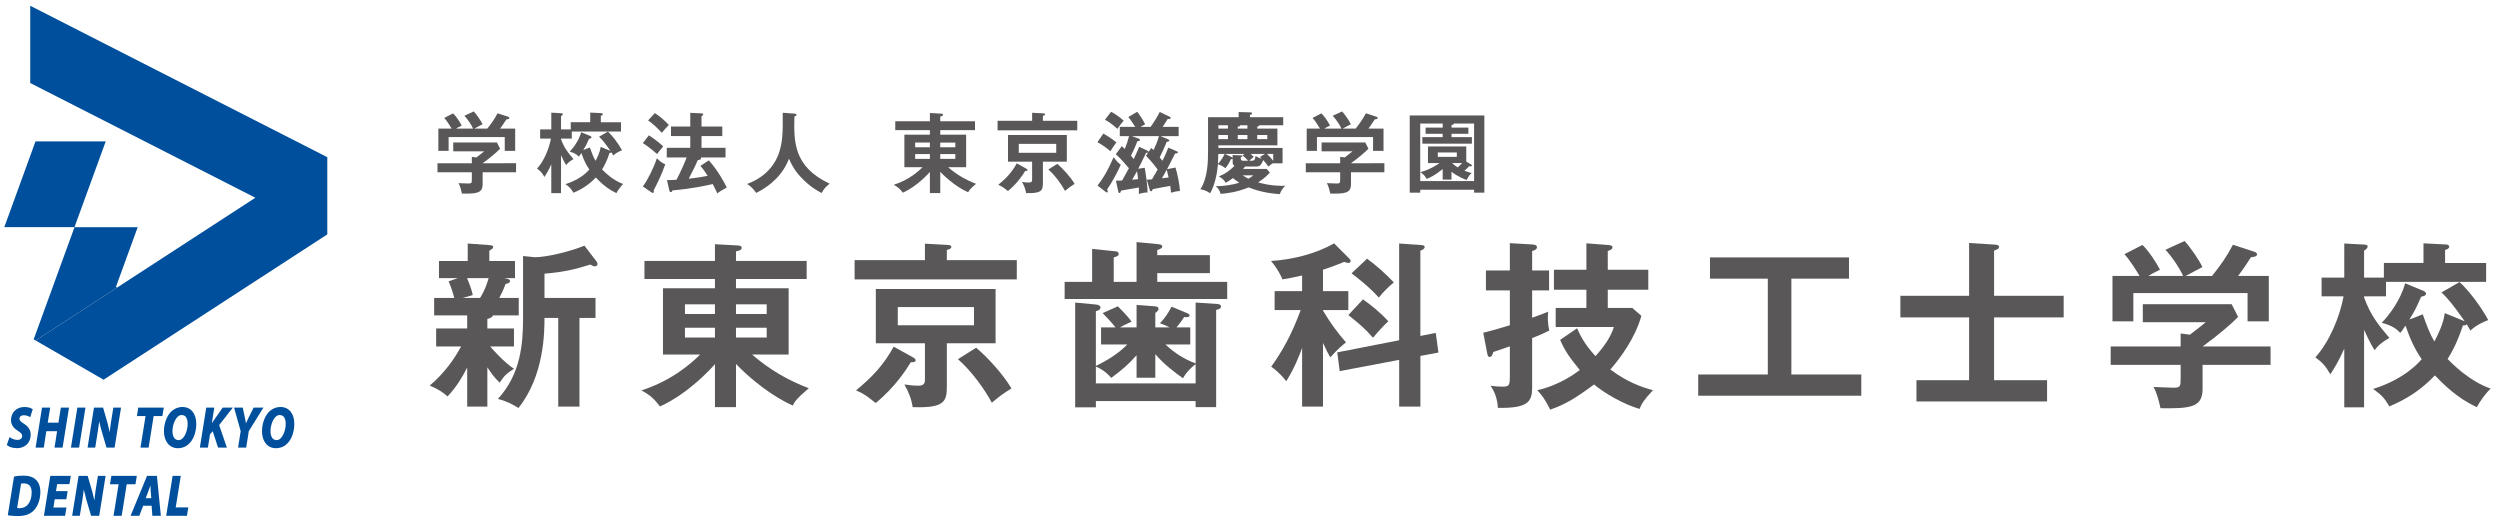
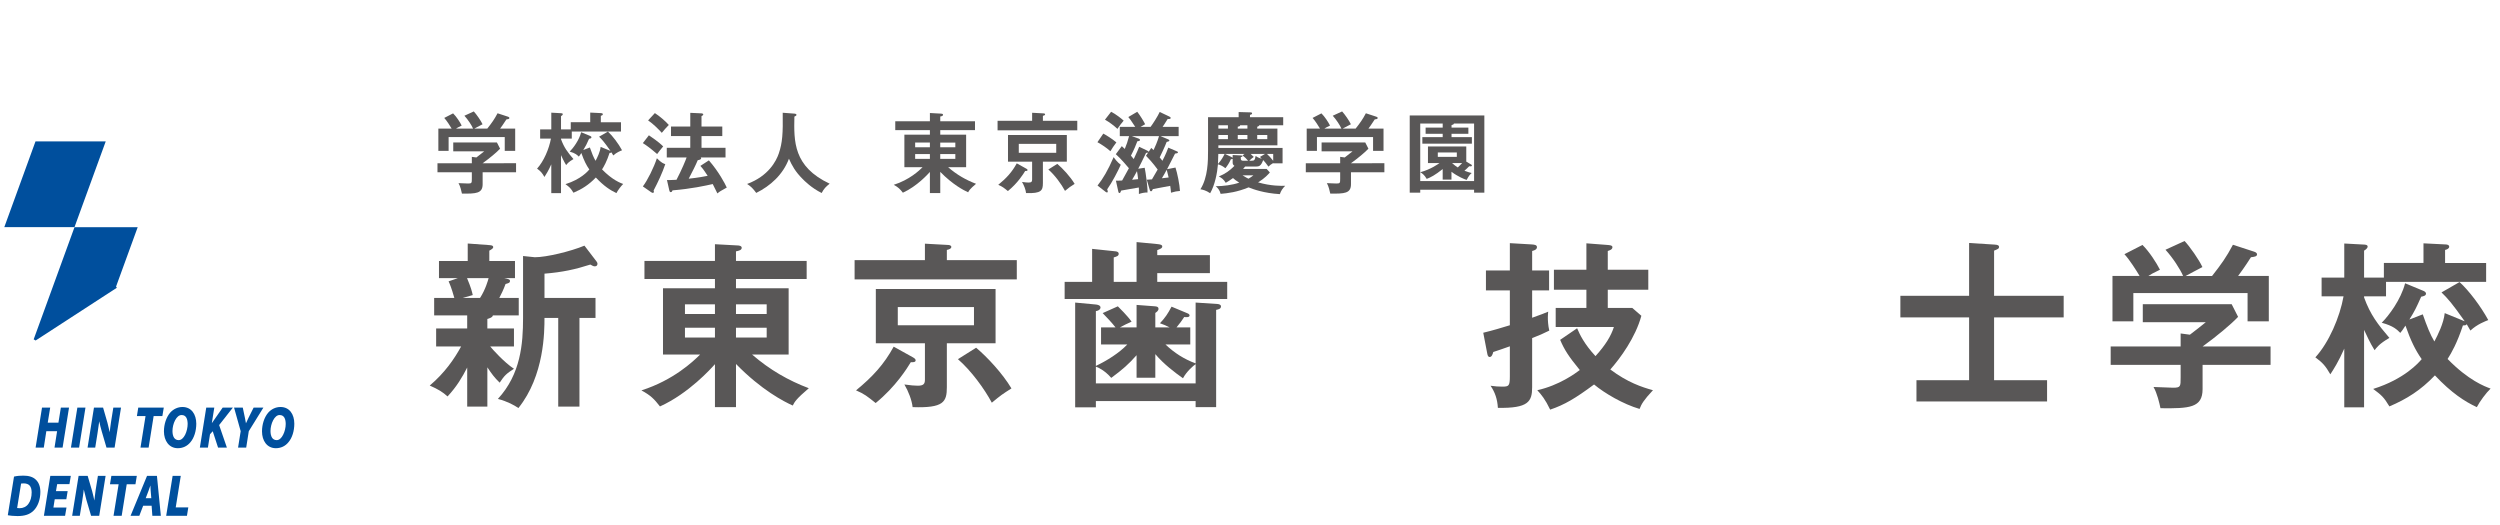
<svg xmlns="http://www.w3.org/2000/svg" version="1.1" x="0px" y="0px" width="181px" height="38px" viewBox="0 0.12 181 38" enable-background="new 0 0.12 181 38" xml:space="preserve">
  <defs>
</defs>
-   <polygon fill="#004F9D" points="23.697,11.501 23.697,17.09 23.696,17.09 7.498,27.611 2.58,24.772 18.487,14.436 2.189,6.13   2.189,0.537 23.696,11.501 " />
  <polygon fill="#004F9D" points="9.968,16.571 8.402,20.869 8.459,20.954 2.58,24.772 2.438,24.689 5.393,16.571 " />
  <polygon fill="#004F9D" points="7.654,10.358 5.393,16.566 0.311,16.566 2.57,10.358 " />
-   <path fill="#004F9D" d="M2.221,31.582c0-0.356-0.193-0.602-0.489-0.785c-0.198-0.13-0.328-0.225-0.323-0.362  c0-0.133,0.097-0.249,0.314-0.249H1.74c0.176-0.002,0.334,0.068,0.4,0.111l0.047,0.031l0.184-0.583l-0.028-0.013  c-0.104-0.07-0.282-0.146-0.575-0.146c-0.537,0-0.973,0.367-0.973,0.951c0,0.382,0.254,0.622,0.509,0.783  c0.214,0.135,0.298,0.225,0.3,0.364c-0.002,0.192-0.153,0.284-0.331,0.286c-0.21,0-0.4-0.079-0.537-0.175l-0.046-0.033l-0.018,0.054  l-0.177,0.521l0.019,0.018c0.12,0.106,0.369,0.207,0.703,0.214C1.758,32.57,2.221,32.23,2.221,31.582" />
  <polygon fill="#004F9D" points="4.134,31.34 3.947,32.524 4.532,32.524 4.998,29.63 4.406,29.63 4.23,30.723 3.456,30.723   3.634,29.63 3.042,29.63 2.578,32.524 3.171,32.524 3.354,31.34 " />
  <polygon fill="#004F9D" points="6.188,29.63 5.601,29.63 5.137,32.524 5.727,32.524 " />
  <path fill="#004F9D" d="M8.762,29.63H8.205l-0.17,1.06c-0.04,0.282-0.073,0.513-0.09,0.726c-0.044-0.214-0.098-0.428-0.165-0.685  L7.463,29.63h-0.66L6.34,32.524h0.554l0.163-1.021c0.053-0.332,0.095-0.635,0.128-0.881c0.047,0.238,0.104,0.462,0.187,0.75  l0.337,1.152h0.588L8.762,29.63" />
  <polygon fill="#004F9D" points="9.912,30.241 10.537,30.241 10.172,32.524 10.761,32.524 11.124,30.241 11.756,30.241 11.858,29.63   10.01,29.63 " />
  <path fill="#004F9D" d="M13.211,29.586c-0.356,0-0.674,0.162-0.9,0.421c-0.278,0.334-0.442,0.833-0.442,1.348  c0.003,0.667,0.363,1.215,1.003,1.215h0.006c0.365,0,0.68-0.155,0.904-0.427c0.277-0.319,0.429-0.829,0.429-1.346  C14.208,30.117,13.865,29.589,13.211,29.586 M13.586,30.814c0,0.257-0.069,0.558-0.183,0.785c-0.119,0.233-0.282,0.386-0.461,0.386  h-0.004c-0.309,0-0.446-0.261-0.451-0.652c0-0.259,0.068-0.556,0.188-0.781c0.121-0.233,0.284-0.386,0.478-0.384  C13.486,30.171,13.582,30.468,13.586,30.814" />
  <polygon fill="#004F9D" points="16.122,29.63 15.455,30.588 15.336,30.758 15.515,29.63 14.932,29.63 14.926,29.669 14.47,32.524   15.053,32.524 15.205,31.56 15.402,31.342 15.787,32.524 16.426,32.524 15.866,30.895 16.859,29.63 " />
  <path fill="#004F9D" d="M18.363,29.63l-0.367,0.732c-0.075,0.16-0.133,0.284-0.188,0.406c-0.019-0.107-0.038-0.227-0.074-0.39  l-0.157-0.748h-0.631l0.479,1.708l-0.189,1.187h0.589l0.187-1.187l1.058-1.708H18.363" />
  <path fill="#004F9D" d="M20.31,29.586c-0.355,0-0.676,0.162-0.9,0.421c-0.279,0.334-0.441,0.833-0.441,1.348  c0,0.667,0.357,1.215,1.003,1.215h0.001c0.366,0,0.686-0.155,0.905-0.427c0.279-0.319,0.43-0.829,0.43-1.346  C21.307,30.117,20.964,29.589,20.31,29.586 M20.686,30.814c0,0.257-0.07,0.558-0.188,0.785c-0.115,0.233-0.281,0.386-0.459,0.386  h-0.003c-0.313,0-0.445-0.261-0.452-0.652c0-0.259,0.07-0.556,0.189-0.781c0.121-0.233,0.286-0.386,0.473-0.384  C20.587,30.171,20.682,30.468,20.686,30.814" />
  <path fill="#004F9D" d="M1.69,34.556c-0.224,0-0.443,0.017-0.648,0.063l-0.028,0.006L1.01,34.654l-0.445,2.765l0.041,0.011  c0.119,0.024,0.366,0.05,0.656,0.053h0.005c0.513,0,0.875-0.114,1.155-0.384c0.305-0.29,0.5-0.798,0.5-1.361  c0-0.399-0.12-0.694-0.329-0.89C2.389,34.646,2.079,34.556,1.69,34.556 M1.415,36.915L1.24,36.9l0.287-1.771l0.189-0.013  c0.394,0.006,0.57,0.212,0.576,0.65c0,0.342-0.083,0.63-0.238,0.837C1.906,36.806,1.678,36.915,1.415,36.915" />
  <polygon fill="#004F9D" points="3.179,37.463 4.712,37.463 4.814,36.865 3.868,36.865 3.962,36.266 4.802,36.266 4.808,36.23   4.898,35.679 4.052,35.679 4.14,35.169 5.028,35.169 5.127,34.572 3.643,34.572 " />
  <path fill="#004F9D" d="M6.92,35.629c-0.039,0.283-0.07,0.516-0.09,0.728c-0.045-0.211-0.093-0.434-0.161-0.686l-0.322-1.099H5.691  l-0.467,2.891h0.553l0.168-1.021c0.051-0.329,0.095-0.634,0.121-0.885c0.055,0.241,0.109,0.465,0.189,0.756l0.34,1.149h0.589  l0.462-2.891H7.089L6.92,35.629" />
  <polygon fill="#004F9D" points="9.906,34.572 8.063,34.572 7.962,35.18 8.589,35.18 8.22,37.463 8.81,37.463 9.175,35.18   9.807,35.18 " />
  <path fill="#004F9D" d="M10.646,34.572l-1.193,2.891h0.634l0.278-0.728h0.612l0.053,0.728h0.615l-0.283-2.891H10.646z   M10.954,36.192h-0.405l0.207-0.545l0.133-0.38l0.018,0.362L10.954,36.192z" />
  <polygon fill="#004F9D" points="13.088,34.572 12.498,34.572 12.493,34.604 12.032,37.463 13.535,37.463 13.633,36.856   12.723,36.856 " />
  <path fill="#595757" d="M37.363,11.939v0.654h-2.42v0.865c0,0.666-0.47,0.692-1.498,0.678c-0.039-0.184-0.12-0.539-0.248-0.756  c0.108,0.007,0.597,0.026,0.692,0.026c0.272,0,0.272-0.038,0.272-0.368v-0.445h-2.488v-0.654h2.488v-0.463l0.33,0.044  c0.21-0.158,0.458-0.354,0.565-0.444h-2.241v-0.642h3.162l0.229,0.451c-0.235,0.254-0.77,0.699-1.265,1.053H37.363z M34.252,9.432  c-0.109-0.247-0.362-0.641-0.629-0.933l0.68-0.311c0.189,0.203,0.514,0.667,0.634,0.928c-0.069,0.037-0.571,0.298-0.596,0.316h0.938  c0.331-0.419,0.509-0.666,0.744-1.111l0.756,0.248c0.038,0.013,0.101,0.039,0.101,0.096c0,0.075-0.101,0.088-0.216,0.101  c-0.223,0.35-0.374,0.553-0.456,0.666h1.091v1.613h-0.756v-1.003H32.48v1.003h-0.743V9.432h0.964  c-0.106-0.184-0.361-0.583-0.538-0.774l0.641-0.33c0.242,0.235,0.502,0.641,0.622,0.883c-0.229,0.108-0.361,0.184-0.412,0.221  H34.252z" />
  <path fill="#595757" d="M40.617,14.105h-0.704v-2.089c-0.21,0.477-0.382,0.737-0.496,0.916c-0.171-0.3-0.273-0.413-0.533-0.604  c0.483-0.527,0.869-1.428,1.003-2.172h-0.781V9.49h0.808V8.277l0.691,0.038c0.046,0,0.141,0.006,0.141,0.069  c0,0.057-0.064,0.108-0.128,0.146v0.96h0.705v-0.52h1.409V8.271L43.5,8.308c0.045,0,0.146,0.008,0.146,0.083  c0,0.064-0.083,0.101-0.146,0.115v0.464h1.46v0.672h-3.563v0.515h-0.78v0.038c0.223,0.616,0.488,0.96,0.902,1.442  c-0.356,0.203-0.465,0.349-0.528,0.438c-0.158-0.248-0.311-0.59-0.374-0.724V14.105z M42.706,9.953  c0.051,0.019,0.114,0.051,0.114,0.108c0,0.077-0.101,0.095-0.171,0.107c-0.179,0.401-0.229,0.509-0.42,0.813l0.477-0.183  c0.146,0.419,0.267,0.724,0.413,0.965c0.121-0.229,0.329-0.641,0.367-1.01l0.712,0.291c-0.444-0.634-0.609-0.818-0.825-1.028  l0.642-0.368c0.329,0.299,0.761,0.87,1.021,1.352c-0.095,0.039-0.394,0.146-0.634,0.375c-0.059-0.094-0.097-0.171-0.135-0.229  c-0.019,0.038-0.037,0.045-0.134,0.045c-0.208,0.629-0.399,0.966-0.545,1.194c0.743,0.762,1.32,0.978,1.53,1.054  c-0.159,0.153-0.395,0.47-0.489,0.661c-0.426-0.198-0.902-0.501-1.491-1.129c-0.509,0.532-1.01,0.844-1.619,1.103  c-0.204-0.336-0.28-0.399-0.578-0.622c1.117-0.349,1.625-0.94,1.727-1.061c-0.222-0.317-0.387-0.647-0.578-1.193  c-0.102,0.158-0.127,0.19-0.184,0.26c-0.114-0.113-0.242-0.248-0.66-0.362c0.254-0.254,0.68-0.819,0.831-1.403L42.706,9.953z" />
  <path fill="#595757" d="M46.98,9.915c0.711,0.482,0.92,0.692,1.034,0.807c-0.107,0.113-0.368,0.457-0.438,0.552  c-0.477-0.412-0.743-0.61-1.034-0.793L46.98,9.915z M46.543,13.616c0.335-0.437,0.799-1.372,1.015-2.039  c0.33,0.338,0.502,0.395,0.609,0.426c-0.209,0.623-0.532,1.314-0.844,1.905c0.013,0.031,0.019,0.058,0.019,0.088  c0,0.052-0.032,0.09-0.07,0.09c-0.019,0-0.069-0.013-0.119-0.045L46.543,13.616z M47.412,8.308c0.348,0.222,0.762,0.579,1.01,0.858  c-0.268,0.285-0.3,0.317-0.508,0.571c-0.217-0.241-0.604-0.635-0.991-0.901L47.412,8.308z M51.323,11.731  c0.711,0.812,1.181,1.708,1.295,1.968c-0.456,0.253-0.509,0.279-0.679,0.425c-0.059-0.108-0.287-0.583-0.337-0.679  c-0.534,0.12-1.524,0.342-2.909,0.457c-0.031,0.077-0.057,0.128-0.133,0.128c-0.051,0-0.082-0.039-0.107-0.146l-0.165-0.73  c0.127,0.005,0.247,0.005,0.691-0.018c0.388-0.744,0.661-1.41,0.73-1.614h-1.435v-0.699h1.701v-0.85H48.58V9.28h1.396V8.289  l0.813,0.038c0.075,0.006,0.127,0.038,0.127,0.076c0,0.057-0.057,0.095-0.127,0.121V9.28h1.505v0.691H50.79v0.85h1.738v0.699h-1.796  c0.02,0.02,0.031,0.033,0.031,0.065c0,0.087-0.165,0.12-0.246,0.132c-0.146,0.356-0.375,0.808-0.654,1.34  c0.717-0.075,1.18-0.17,1.371-0.208c-0.324-0.501-0.444-0.629-0.527-0.719L51.323,11.731z" />
  <path fill="#595757" d="M57.514,8.346c0.114,0.008,0.152,0.051,0.152,0.095c0,0.045-0.069,0.089-0.152,0.121  c-0.037,1.791-0.082,3.619,2.553,4.857c-0.286,0.229-0.414,0.362-0.578,0.674c-0.729-0.356-1.264-0.895-1.391-1.028  c-0.521-0.521-0.762-0.966-0.978-1.454c-0.431,1.149-1.34,1.968-2.368,2.476c-0.236-0.317-0.375-0.463-0.661-0.648  c1.55-0.571,2.108-1.664,2.292-2.203c0.268-0.786,0.307-1.448,0.286-2.953L57.514,8.346z" />
  <path fill="#595757" d="M68.073,14.099h-0.749v-1.53c-0.141,0.158-0.934,1.04-1.956,1.503c-0.209-0.266-0.323-0.387-0.661-0.572  c1.138-0.362,1.842-1.028,2.09-1.277h-1.32V9.871h1.848V9.541h-2.508V8.899h2.508V8.302l0.813,0.045c0.038,0,0.14,0.012,0.14,0.083  c0,0.081-0.102,0.107-0.203,0.125v0.344h2.515v0.642h-2.515v0.331h1.873v2.354h-1.303c0.63,0.548,1.297,0.928,2.02,1.201  c-0.438,0.375-0.501,0.476-0.571,0.616c-0.311-0.14-1.117-0.553-2.019-1.479V14.099z M67.324,10.441h-1.067v0.342h1.067V10.441z   M67.324,11.273h-1.067v0.349h1.067V11.273z M68.073,10.784h1.093v-0.342h-1.093V10.784z M68.073,11.622h1.093v-0.349h-1.093V11.622  z" />
  <path fill="#595757" d="M74.725,8.284l0.813,0.044c0.033,0,0.127,0.006,0.127,0.07c0,0.064-0.075,0.089-0.159,0.109v0.361h2.489  v0.686h-5.771V8.867h2.502V8.284z M74.299,12.328c0.052,0.031,0.096,0.057,0.096,0.108c0,0.07-0.107,0.07-0.172,0.063  c-0.127,0.21-0.533,0.87-1.251,1.454c-0.291-0.234-0.399-0.324-0.698-0.452c0.591-0.482,0.997-0.926,1.34-1.554L74.299,12.328z   M75.505,13.388c0,0.527-0.114,0.749-1.218,0.711c-0.025-0.241-0.146-0.558-0.293-0.806c0.229,0.031,0.361,0.044,0.477,0.044  c0.209,0,0.254-0.07,0.254-0.216v-1.295h-1.746V9.895h4.26v1.931h-1.733V13.388z M73.76,11.185h2.711v-0.647H73.76V11.185z   M76.547,11.984c0.387,0.324,0.939,0.915,1.257,1.449c-0.329,0.208-0.368,0.235-0.698,0.507c-0.26-0.489-0.736-1.143-1.207-1.549  L76.547,11.984z" />
  <path fill="#595757" d="M79.879,9.793c0.18,0.096,0.629,0.363,0.947,0.636c-0.197,0.259-0.293,0.412-0.433,0.64  c-0.254-0.234-0.653-0.5-0.939-0.654L79.879,9.793z M79.461,13.553c0.406-0.515,0.742-1.079,1.168-2.057  c0.082,0.12,0.267,0.375,0.515,0.552c-0.178,0.407-0.629,1.283-0.984,1.779c0.013,0.031,0.044,0.125,0.044,0.145  c0,0.045-0.02,0.083-0.057,0.083c-0.045,0-0.088-0.038-0.108-0.051L79.461,13.553z M80.445,8.213  c0.317,0.153,0.787,0.521,0.908,0.642c-0.16,0.184-0.313,0.387-0.451,0.596C80.623,9.191,80.331,8.975,80,8.784L80.445,8.213z   M85.162,11.057c0.089,0.038,0.121,0.051,0.121,0.089c0,0.07-0.076,0.076-0.21,0.095c-0.19,0.374-0.47,0.927-0.577,1.129l0.609-0.12  c0.133,0.399,0.305,1.25,0.324,1.695c-0.204,0.013-0.388,0.044-0.648,0.126c-0.013-0.171-0.025-0.298-0.057-0.495  c-0.203,0.045-1.08,0.204-1.257,0.234c-0.044,0.109-0.077,0.159-0.134,0.159c-0.058,0-0.083-0.064-0.102-0.139l-0.203-0.698  c0.095-0.007,0.12-0.007,0.375-0.027c0.151-0.254,0.17-0.285,0.412-0.711c-0.013-0.019-0.375-0.527-0.845-0.997l0.159-0.235  c-0.038,0.02-0.069,0.025-0.152,0.025c-0.248,0.528-0.526,1.067-0.571,1.15l0.47-0.071c0.076,0.343,0.228,1.505,0.203,1.791  c-0.216-0.007-0.432,0.044-0.623,0.108c0.007-0.229,0-0.357-0.005-0.47c-0.338,0.063-0.673,0.121-1.277,0.222  c-0.051,0.14-0.069,0.178-0.134,0.178c-0.037,0-0.057-0.045-0.07-0.089l-0.177-0.807c0.241,0,0.337,0,0.451-0.012  c0.095-0.158,0.133-0.234,0.489-0.888c-0.033-0.045-0.591-0.706-0.947-1.016l0.432-0.583c0.064,0.057,0.102,0.087,0.217,0.203  c0.133-0.318,0.216-0.571,0.311-0.928h-0.673V9.304h1.117c-0.311-0.488-0.419-0.615-0.501-0.71l0.647-0.382  c0.21,0.267,0.451,0.661,0.572,0.902c-0.052,0.032-0.279,0.166-0.331,0.19h0.725c0.146-0.19,0.514-0.755,0.66-1.078l0.68,0.323  c0.075,0.039,0.113,0.058,0.113,0.109c0,0.088-0.102,0.082-0.215,0.075c-0.261,0.42-0.293,0.464-0.369,0.571h1.162v0.674h-1.308  l0.515,0.216c0.095,0.039,0.12,0.058,0.12,0.096c0,0.063-0.051,0.068-0.196,0.106c-0.115,0.318-0.413,0.94-0.502,1.119  c0.03,0.038,0.07,0.082,0.196,0.247c0.044-0.082,0.254-0.482,0.425-0.952L85.162,11.057z M82.997,10.994  c0.114,0.05,0.146,0.075,0.165,0.12l0.191-0.285c0.07,0.064,0.107,0.101,0.164,0.159c0.09-0.178,0.293-0.647,0.395-1.01h-1.963  l0.483,0.172c0.05,0.018,0.101,0.043,0.101,0.102c0,0.069-0.057,0.083-0.189,0.095c-0.102,0.267-0.217,0.565-0.464,1.041  c0.058,0.076,0.114,0.14,0.203,0.248c0.254-0.552,0.286-0.616,0.394-0.89L82.997,10.994z M82.4,13.09  c-0.031-0.279-0.057-0.439-0.082-0.579c-0.152,0.287-0.216,0.395-0.355,0.624C82.147,13.115,82.261,13.102,82.4,13.09 M84.61,12.969  c-0.045-0.177-0.095-0.406-0.14-0.559c-0.146,0.279-0.197,0.363-0.35,0.616L84.61,12.969z" />
  <path fill="#595757" d="M91.709,12.354l0.229,0.253c-0.109,0.121-0.339,0.401-0.852,0.717c0.938,0.274,1.702,0.254,1.961,0.249  c-0.183,0.183-0.299,0.348-0.386,0.603c-1.17-0.071-1.95-0.362-2.262-0.49c-0.831,0.343-1.498,0.425-2.025,0.47  c-0.076-0.292-0.215-0.432-0.354-0.553c0.552-0.005,1.18-0.082,1.701-0.26c-0.222-0.133-0.35-0.241-0.451-0.33  c-0.273,0.191-0.299,0.209-0.526,0.342c-0.153-0.26-0.331-0.374-0.501-0.457c0.463-0.197,0.774-0.406,1.129-0.768  c-0.127-0.089-0.127-0.178-0.127-0.242v-0.266c-0.038,0.018-0.058,0.024-0.127,0.024c-0.121,0.273-0.247,0.464-0.4,0.654  c-0.234-0.19-0.399-0.241-0.538-0.286c-0.052,0.629-0.223,1.512-0.565,2.096c-0.307-0.21-0.548-0.26-0.706-0.286  c0.553-0.87,0.553-2.083,0.553-2.8V8.607h2.216V8.232l0.889,0.025c0.032,0,0.083,0.013,0.083,0.07c0,0.063-0.045,0.083-0.151,0.113  v0.166h2.405v0.584h-1.739c-0.013,0.051-0.025,0.07-0.141,0.108v0.134h1.461v1.212H88.21v0.184h4.648v1.117H92.18v-0.02  c-0.16,0.088-0.248,0.165-0.344,0.26c-0.166-0.234-0.273-0.357-0.382-0.476c-0.151,0.42-0.291,0.47-0.521,0.47h-0.787  c-0.075,0.095-0.095,0.114-0.146,0.172H91.709z M88.205,11.267c-0.007,0.35-0.014,0.572-0.025,0.725  c0.266-0.3,0.393-0.547,0.481-0.725H88.205z M88.902,9.191H88.21v0.241h0.692V9.191z M88.902,9.896H88.21v0.297h0.692V9.896z   M90.363,11.756c-0.134-0.159-0.248-0.261-0.407-0.388l0.146-0.102h-1.41l0.444,0.211c0.025,0.012,0.07,0.037,0.108,0.063v-0.196  l0.597,0.03c0.038,0,0.114,0.008,0.114,0.051c0,0.019-0.019,0.057-0.12,0.063v0.135c0,0.094,0.07,0.133,0.151,0.133H90.363z   M90.313,9.433V9.191h-0.533c0.019,0.07-0.109,0.096-0.166,0.103v0.139H90.313z M90.313,9.896h-0.699v0.297h0.699V9.896z   M89.963,12.816c0.189,0.127,0.387,0.222,0.426,0.242c0.177-0.103,0.279-0.178,0.354-0.242H89.963z M90.623,11.756  c0.196,0,0.229-0.05,0.285-0.344c0.076,0.05,0.203,0.146,0.444,0.198c-0.063-0.063-0.081-0.082-0.132-0.127l0.361-0.216h-1.035  c0.069,0.064,0.134,0.121,0.229,0.216c-0.146,0.103-0.217,0.165-0.33,0.274H90.623z M91.022,10.194h0.73V9.896h-0.73V10.194z   M91.728,11.267c0.134,0.121,0.272,0.262,0.452,0.496v-0.496H91.728z" />
  <path fill="#595757" d="M100.229,11.939v0.654h-2.418v0.865c0,0.666-0.47,0.692-1.499,0.678c-0.038-0.184-0.121-0.539-0.246-0.756  c0.106,0.007,0.595,0.026,0.69,0.026c0.272,0,0.272-0.038,0.272-0.368v-0.445h-2.488v-0.654h2.488v-0.463l0.33,0.044  c0.211-0.158,0.457-0.354,0.565-0.444h-2.24v-0.642h3.161l0.229,0.451c-0.235,0.254-0.771,0.699-1.264,1.053H100.229z M97.119,9.432  c-0.109-0.247-0.362-0.641-0.628-0.933l0.678-0.311c0.19,0.203,0.515,0.667,0.635,0.928c-0.068,0.037-0.571,0.298-0.597,0.316h0.94  c0.33-0.419,0.508-0.666,0.743-1.111l0.754,0.248c0.04,0.013,0.102,0.039,0.102,0.096c0,0.075-0.102,0.088-0.215,0.101  c-0.222,0.35-0.376,0.553-0.456,0.666h1.092v1.613H99.41v-1.003h-4.063v1.003h-0.742V9.432h0.963  c-0.106-0.184-0.36-0.583-0.538-0.774l0.641-0.33c0.241,0.235,0.502,0.641,0.623,0.883c-0.228,0.108-0.363,0.184-0.413,0.221H97.119  z" />
  <path fill="#595757" d="M102.825,13.857v0.21h-0.761V8.48h5.403v5.588h-0.743v-0.21H102.825z M104.451,9.356V9.063h-1.626v4.166  h3.899V9.063h-1.461c-0.007,0.064-0.057,0.083-0.172,0.115v0.179h1.219v0.449h-1.219v0.243h1.473v0.47h-3.586v-0.47h1.473V9.806  h-1.237V9.356H104.451z M106.508,12.029c0.039,0.02,0.057,0.038,0.057,0.07c0,0.064-0.069,0.064-0.093,0.064  c-0.026,0-0.046,0-0.103-0.006c-0.115,0.114-0.223,0.222-0.343,0.324c0.253,0.101,0.388,0.133,0.526,0.164  c-0.146,0.127-0.21,0.21-0.368,0.502c-0.146-0.045-0.629-0.236-1.098-0.591v0.566h-0.636v-0.762  c-0.559,0.445-0.858,0.596-1.156,0.712c-0.171-0.305-0.36-0.42-0.463-0.483c0.768-0.209,1.309-0.604,1.385-0.661h-0.832v-1.206  h2.774v1.098L106.508,12.029z M104.097,11.476h1.377v-0.317h-1.377V11.476z M105.131,11.927c0.126,0.121,0.311,0.254,0.414,0.317  c0.133-0.127,0.215-0.209,0.315-0.317H105.131z" />
  <path fill="#595757" d="M35.285,23.899h1.926v1.306h-1.719c0.154,0.194,1.021,1.162,1.719,1.615  c-0.543,0.347-0.698,0.491-1.034,1.005c-0.388-0.373-0.582-0.645-0.892-1.11v2.842h-1.46v-2.828  c-0.35,0.685-0.749,1.369-1.421,2.093c-0.361-0.323-0.672-0.516-1.291-0.787c1.084-0.918,1.781-1.927,2.272-2.83h-1.809v-1.306  h2.248v-0.942h-2.391V21.69h1.46c-0.207-0.737-0.323-0.994-0.414-1.201l0.673-0.233h-1.37v-1.239h2.081V17.75l1.563,0.115  c0.232,0.013,0.283,0.064,0.283,0.155c0,0.078-0.116,0.156-0.283,0.247v0.749h1.859v1.239h-0.788  c0.312,0.065,0.427,0.092,0.427,0.207c0,0.131-0.09,0.155-0.322,0.22c-0.143,0.401-0.337,0.789-0.453,1.007h1.408v1.267h-1.873  c-0.025,0.155-0.284,0.22-0.4,0.257V23.899z M33.813,20.255c0.284,0.674,0.361,0.983,0.414,1.228l-0.725,0.207h1.253  c0.388-0.595,0.582-1.278,0.62-1.435H33.813z M37.869,18.655l0.854,0.089c0.852,0,2.596-0.426,3.591-0.839l0.879,1.151  c0.025,0.037,0.064,0.09,0.064,0.166c0,0.118-0.078,0.181-0.194,0.181c-0.09,0-0.167-0.037-0.322-0.129  c-1.085,0.349-2.029,0.556-3.32,0.659v1.757h3.694v1.448h-1.162v6.419h-1.537v-6.419H39.42c0,0.955,0,4.173-1.887,6.524  c-0.311-0.208-0.788-0.478-1.486-0.66c1.654-1.795,1.822-3.991,1.822-5.864V18.655z" />
  <path fill="#595757" d="M53.285,29.596h-1.523v-3.111c-0.285,0.323-1.899,2.117-3.98,3.061c-0.426-0.543-0.658-0.789-1.343-1.162  c2.313-0.737,3.747-2.093,4.25-2.597h-2.688v-4.795h3.761v-0.672h-5.104v-1.306h5.104v-1.213l1.653,0.09  c0.078,0,0.285,0.026,0.285,0.168c0,0.168-0.207,0.219-0.415,0.259v0.696h5.117v1.306h-5.117v0.672h3.812v4.795h-2.648  c1.28,1.11,2.636,1.884,4.108,2.44c-0.892,0.763-1.02,0.97-1.162,1.254c-0.634-0.284-2.273-1.123-4.109-3.009V29.596z   M51.762,22.156h-2.171v0.698h2.171V22.156z M51.762,23.849h-2.171v0.709h2.171V23.849z M53.285,22.854h2.223v-0.698h-2.223V22.854z   M53.285,24.557h2.223v-0.709h-2.223V24.557z" />
  <path fill="#595757" d="M66.964,17.762l1.653,0.091c0.064,0,0.258,0.014,0.258,0.143c0,0.129-0.155,0.18-0.323,0.219v0.737h5.064  v1.396H61.873v-1.396h5.091V17.762z M66.098,25.992c0.104,0.065,0.194,0.117,0.194,0.22c0,0.142-0.22,0.142-0.349,0.129  c-0.26,0.427-1.087,1.771-2.545,2.959c-0.596-0.478-0.814-0.659-1.422-0.918c1.201-0.981,2.029-1.886,2.727-3.164L66.098,25.992z   M68.552,28.151c0,1.073-0.231,1.524-2.479,1.445c-0.053-0.49-0.297-1.136-0.595-1.64c0.466,0.065,0.737,0.089,0.97,0.089  c0.426,0,0.517-0.142,0.517-0.438v-2.636H63.41v-3.927h8.669v3.927h-3.527V28.151z M65,23.668h5.516v-1.317H65V23.668z   M70.671,25.295c0.788,0.658,1.913,1.86,2.558,2.946c-0.671,0.427-0.748,0.478-1.421,1.034c-0.529-0.994-1.498-2.324-2.453-3.151  L70.671,25.295z" />
  <path fill="#595757" d="M87.597,18.589v1.304h-3.812v0.635h5.065v1.239H77.08v-1.239h1.99v-2.39l1.718,0.181  c0.104,0.013,0.207,0.064,0.207,0.168c0,0.168-0.143,0.205-0.361,0.27v1.771h1.653v-2.881l1.486,0.142  c0.258,0.025,0.373,0.064,0.373,0.168c0,0.129-0.09,0.168-0.361,0.272v0.361H87.597z M84.381,25.061  c0.658,0.621,1.33,1.049,2.182,1.371v-4.407l1.59,0.105c0.13,0.011,0.246,0.065,0.246,0.168c0,0.181-0.169,0.22-0.35,0.257v7.041  h-1.486v-0.438h-7.222v0.452h-1.499v-7.584l1.513,0.142c0.104,0.013,0.322,0.052,0.322,0.22c0,0.105-0.116,0.233-0.336,0.257v3.968  c0.813-0.388,1.681-0.931,2.274-1.552h-1.899v-1.239h1.046c-0.258-0.335-0.671-0.763-0.93-1.033l1.099-0.491  c0.104,0.102,0.71,0.698,0.995,1.11c-0.376,0.168-0.557,0.259-0.84,0.414h1.201v-1.626l1.343,0.102  c0.144,0.013,0.246,0.05,0.246,0.181c0,0.129-0.129,0.231-0.232,0.297v1.046h1.033c-0.335-0.155-0.452-0.22-0.697-0.299  c0.375-0.399,0.568-0.684,0.839-1.201l1.15,0.48c0.104,0.037,0.155,0.103,0.155,0.155c0,0.155-0.258,0.129-0.388,0.115  c-0.154,0.233-0.322,0.477-0.556,0.75h0.995v1.239H84.381z M83.644,27.466h-1.356v-1.629c-0.582,0.658-0.995,1.021-1.834,1.642  c-0.453-0.53-0.97-0.776-1.112-0.813v1.213h7.222v-1.394c-0.154,0.102-0.645,0.514-0.916,1.021  c-0.568-0.401-1.396-1.021-2.003-1.747V27.466z" />
-   <path fill="#595757" d="M95.784,29.56h-1.512v-4.252c-0.206,0.569-0.569,1.5-1.15,2.416c-0.375-0.517-0.918-0.944-1.085-1.058  c0.775-1.086,1.46-2.263,2.132-4.097h-1.886V21.2h1.989v-1.136c-0.711,0.168-1.073,0.22-1.421,0.283  c-0.169-0.414-0.479-0.931-0.828-1.333c1.525-0.089,3.283-0.527,4.562-1.277l1.099,1.098c0.051,0.052,0.103,0.129,0.103,0.179  c0,0.04-0.026,0.144-0.142,0.144c-0.103,0-0.221-0.039-0.322-0.079c-0.918,0.375-1.307,0.491-1.538,0.569V21.2h1.834v1.369h-1.834  v0.04c0.581,0.97,1.06,1.603,1.666,2.301c-0.181,0.142-0.556,0.425-1.137,1.084c-0.142-0.245-0.283-0.504-0.529-1.047V29.56z   M103.95,24.222l0.192,1.422l-1.305,0.246v3.67h-1.537v-3.386l-4.304,0.816l-0.179-1.358l4.482-0.877V17.75l1.653,0.118  c0.116,0.012,0.194,0.051,0.194,0.128c0,0.155-0.182,0.219-0.311,0.271v6.176L103.95,24.222z M98.678,21.795  c0.478,0.323,1.317,0.994,1.834,1.588c-0.31,0.285-0.734,0.737-1.109,1.19c-0.531-0.622-1.01-1.033-1.784-1.642L98.678,21.795z   M98.975,18.849c0.685,0.503,1.331,1.073,1.938,1.718c-0.336,0.257-0.827,0.761-1.086,1.097c-0.698-0.787-1.782-1.614-1.977-1.755  L98.975,18.849z" />
  <path fill="#595757" d="M112.154,19.701v1.446h-1.227v1.978c0.724-0.26,0.892-0.323,1.162-0.441  c-0.013,0.157-0.025,0.259-0.025,0.414c0,0.207,0.013,0.569,0.104,0.957c-0.491,0.244-0.687,0.323-1.241,0.543v3.552  c0,1.044-0.271,1.537-2.48,1.498c-0.039-0.633-0.207-1.125-0.53-1.6c0.388,0.05,0.543,0.063,0.841,0.063  c0.479,0,0.555-0.039,0.555-0.75v-2.169c-0.399,0.142-1.032,0.362-1.201,0.412c-0.039,0.144-0.104,0.362-0.258,0.362  c-0.129,0-0.155-0.142-0.181-0.271l-0.286-1.485c0.79-0.194,1.241-0.336,1.926-0.543v-2.521h-1.731v-1.446h1.731v-1.977l1.563,0.091  c0.181,0.013,0.399,0.025,0.399,0.194c0,0.155-0.141,0.232-0.348,0.283v1.409H112.154z M118.176,22.414l0.659,0.569  c-0.428,1.576-1.537,3.088-2.248,3.887c1.24,0.932,2.287,1.281,3.087,1.501c-0.684,0.735-0.826,0.994-0.969,1.356  c-1.188-0.349-2.519-1.126-3.295-1.771c-1.356,1.008-2.145,1.472-3.178,1.821c-0.35-0.735-0.633-1.083-0.932-1.406  c1.577-0.351,2.753-1.215,3.077-1.461c-0.814-0.994-1.112-1.461-1.422-2.185l1.228-0.84c0.194,0.454,0.504,1.125,1.33,2.018  c0.737-0.813,1.124-1.461,1.332-2.106h-4.213v-1.383h2.223v-1.317h-2.351v-1.448h2.351v-1.912l1.524,0.117  c0.143,0.012,0.361,0.025,0.361,0.155c0,0.181-0.194,0.232-0.337,0.283v1.357h2.934v1.448h-2.934v1.317H118.176z" />
-   <polygon fill="#595757" points="129.695,27.233 134.758,27.233 134.758,28.77 122.95,28.77 122.95,27.233 127.99,27.233   127.99,20.295 123.803,20.295 123.803,18.757 133.867,18.757 133.867,20.295 129.695,20.295 " />
  <path fill="#595757" d="M149.41,21.535v1.563h-5.039v4.549h3.837v1.537h-9.456v-1.537h3.811v-4.549h-4.976v-1.563h4.976v-3.823  l1.834,0.115c0.246,0.012,0.336,0.064,0.336,0.168c0,0.129-0.078,0.155-0.361,0.271v3.269H149.41z" />
  <path fill="#595757" d="M164.389,25.205v1.33h-4.922v1.757c0,1.357-0.955,1.409-3.049,1.383c-0.077-0.375-0.246-1.099-0.504-1.537  c0.22,0.013,1.215,0.052,1.408,0.052c0.556,0,0.556-0.079,0.556-0.75v-0.905h-5.065v-1.33h5.065v-0.942l0.671,0.089  c0.427-0.323,0.931-0.724,1.15-0.905h-4.561v-1.304h6.434l0.465,0.916c-0.478,0.517-1.563,1.422-2.57,2.146H164.389z   M158.059,20.101c-0.22-0.504-0.736-1.304-1.279-1.899l1.383-0.633c0.387,0.413,1.047,1.356,1.292,1.886  c-0.143,0.078-1.163,0.608-1.214,0.645h1.912c0.67-0.853,1.033-1.356,1.511-2.26l1.537,0.502c0.078,0.026,0.208,0.079,0.208,0.196  c0,0.155-0.208,0.179-0.44,0.205c-0.452,0.711-0.762,1.125-0.931,1.356h2.224v3.284h-1.538v-2.043h-8.27v2.043h-1.511v-3.284h1.964  c-0.219-0.373-0.736-1.188-1.099-1.576l1.305-0.67c0.491,0.478,1.021,1.304,1.268,1.795c-0.466,0.22-0.737,0.375-0.841,0.451  H158.059z" />
  <path fill="#595757" d="M171.16,29.61h-1.435v-4.25c-0.426,0.969-0.775,1.498-1.009,1.86c-0.348-0.606-0.555-0.84-1.084-1.228  c0.982-1.073,1.771-2.907,2.041-4.418h-1.589v-1.356h1.641V17.75l1.409,0.076c0.089,0,0.283,0.014,0.283,0.143  c0,0.116-0.129,0.219-0.258,0.298v1.951h1.434v-1.06h2.867v-1.421l1.564,0.078c0.09,0,0.298,0.012,0.298,0.168  c0,0.13-0.168,0.206-0.298,0.232v0.944h2.972v1.369h-7.248v1.047h-1.589v0.079c0.453,1.252,0.995,1.949,1.834,2.93  c-0.723,0.415-0.943,0.711-1.072,0.892c-0.323-0.504-0.633-1.202-0.762-1.472V29.61z M175.41,21.16  c0.104,0.039,0.232,0.102,0.232,0.22c0,0.155-0.206,0.194-0.348,0.22c-0.362,0.813-0.466,1.033-0.854,1.653l0.969-0.375  c0.298,0.853,0.543,1.474,0.84,1.965c0.246-0.467,0.672-1.306,0.749-2.054l1.448,0.593c-0.905-1.291-1.24-1.666-1.681-2.091  l1.306-0.75c0.672,0.606,1.551,1.771,2.08,2.752c-0.193,0.078-0.801,0.296-1.293,0.76c-0.115-0.192-0.193-0.346-0.27-0.464  c-0.039,0.079-0.079,0.09-0.271,0.09c-0.426,1.28-0.814,1.967-1.111,2.431c1.512,1.551,2.688,1.989,3.113,2.143  c-0.323,0.309-0.802,0.955-0.996,1.345c-0.864-0.401-1.834-1.022-3.035-2.3c-1.033,1.083-2.054,1.718-3.295,2.246  c-0.412-0.683-0.568-0.811-1.175-1.265c2.273-0.711,3.307-1.912,3.513-2.156c-0.451-0.647-0.787-1.319-1.176-2.429  c-0.206,0.323-0.257,0.386-0.374,0.528c-0.231-0.231-0.49-0.504-1.344-0.735c0.517-0.517,1.384-1.668,1.693-2.857L175.41,21.16z" />
  <rect id="_x3C_スライス_x3E__2_" fill="none" width="181" height="38" />
</svg>